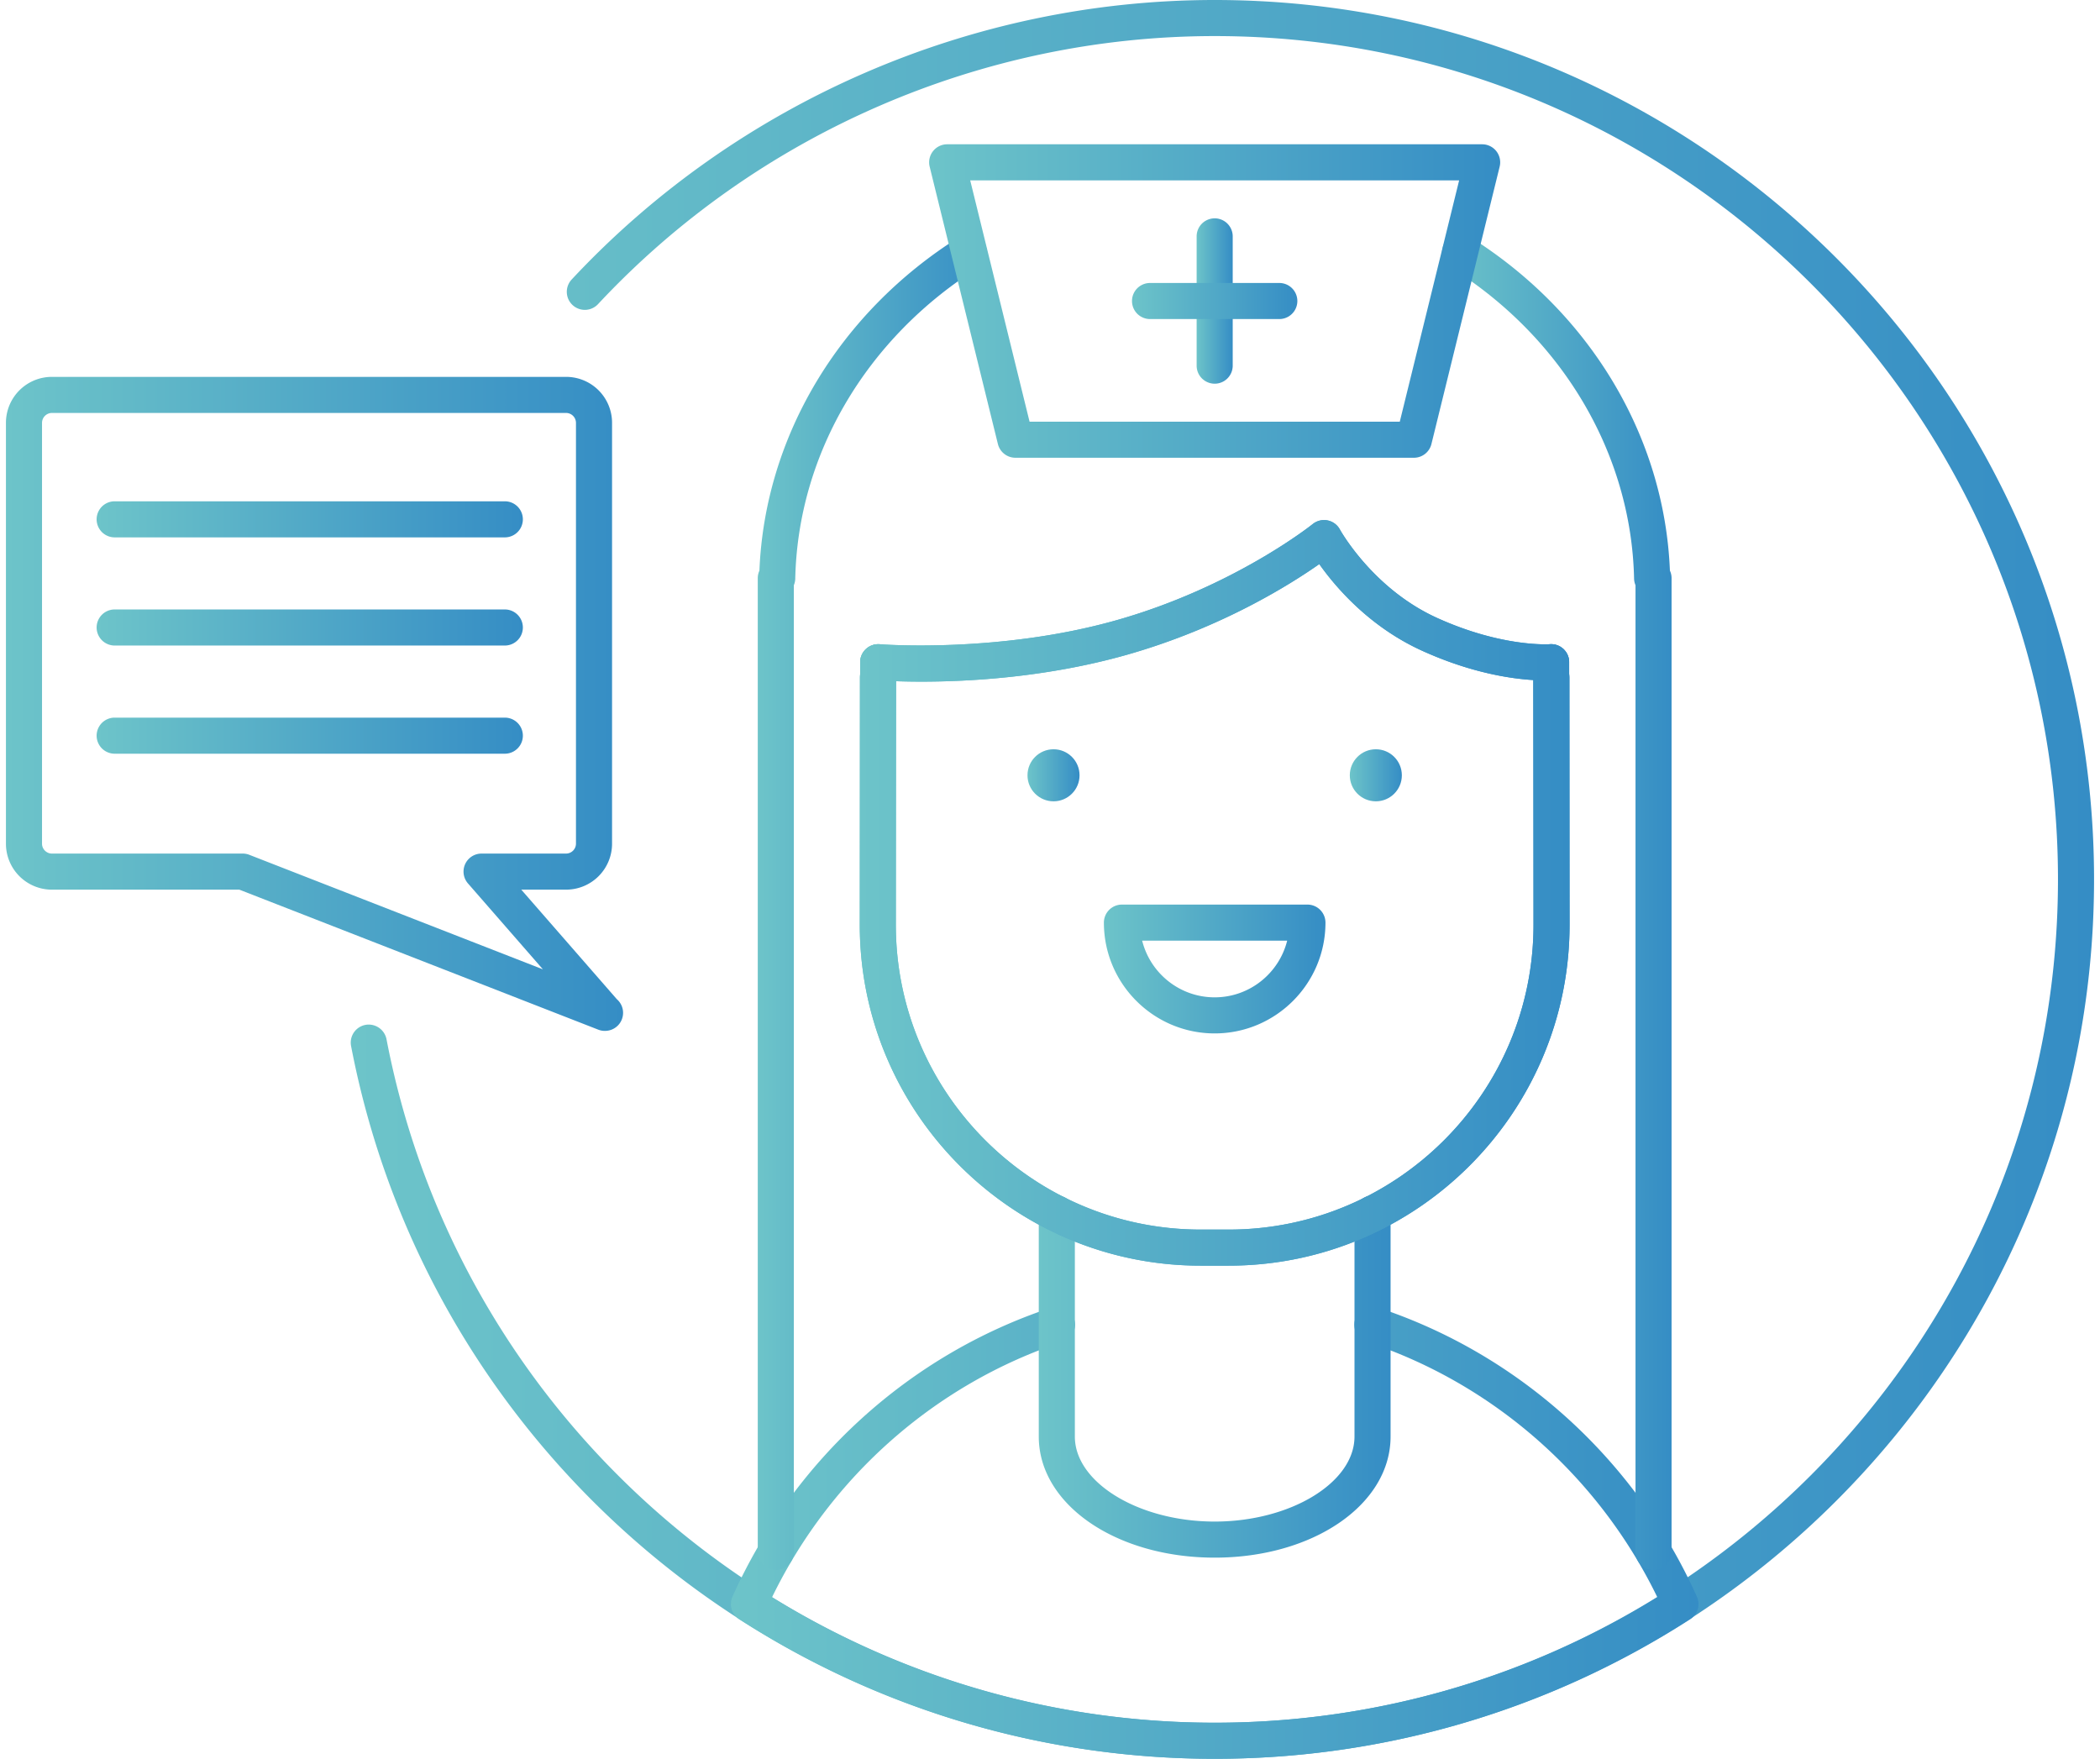
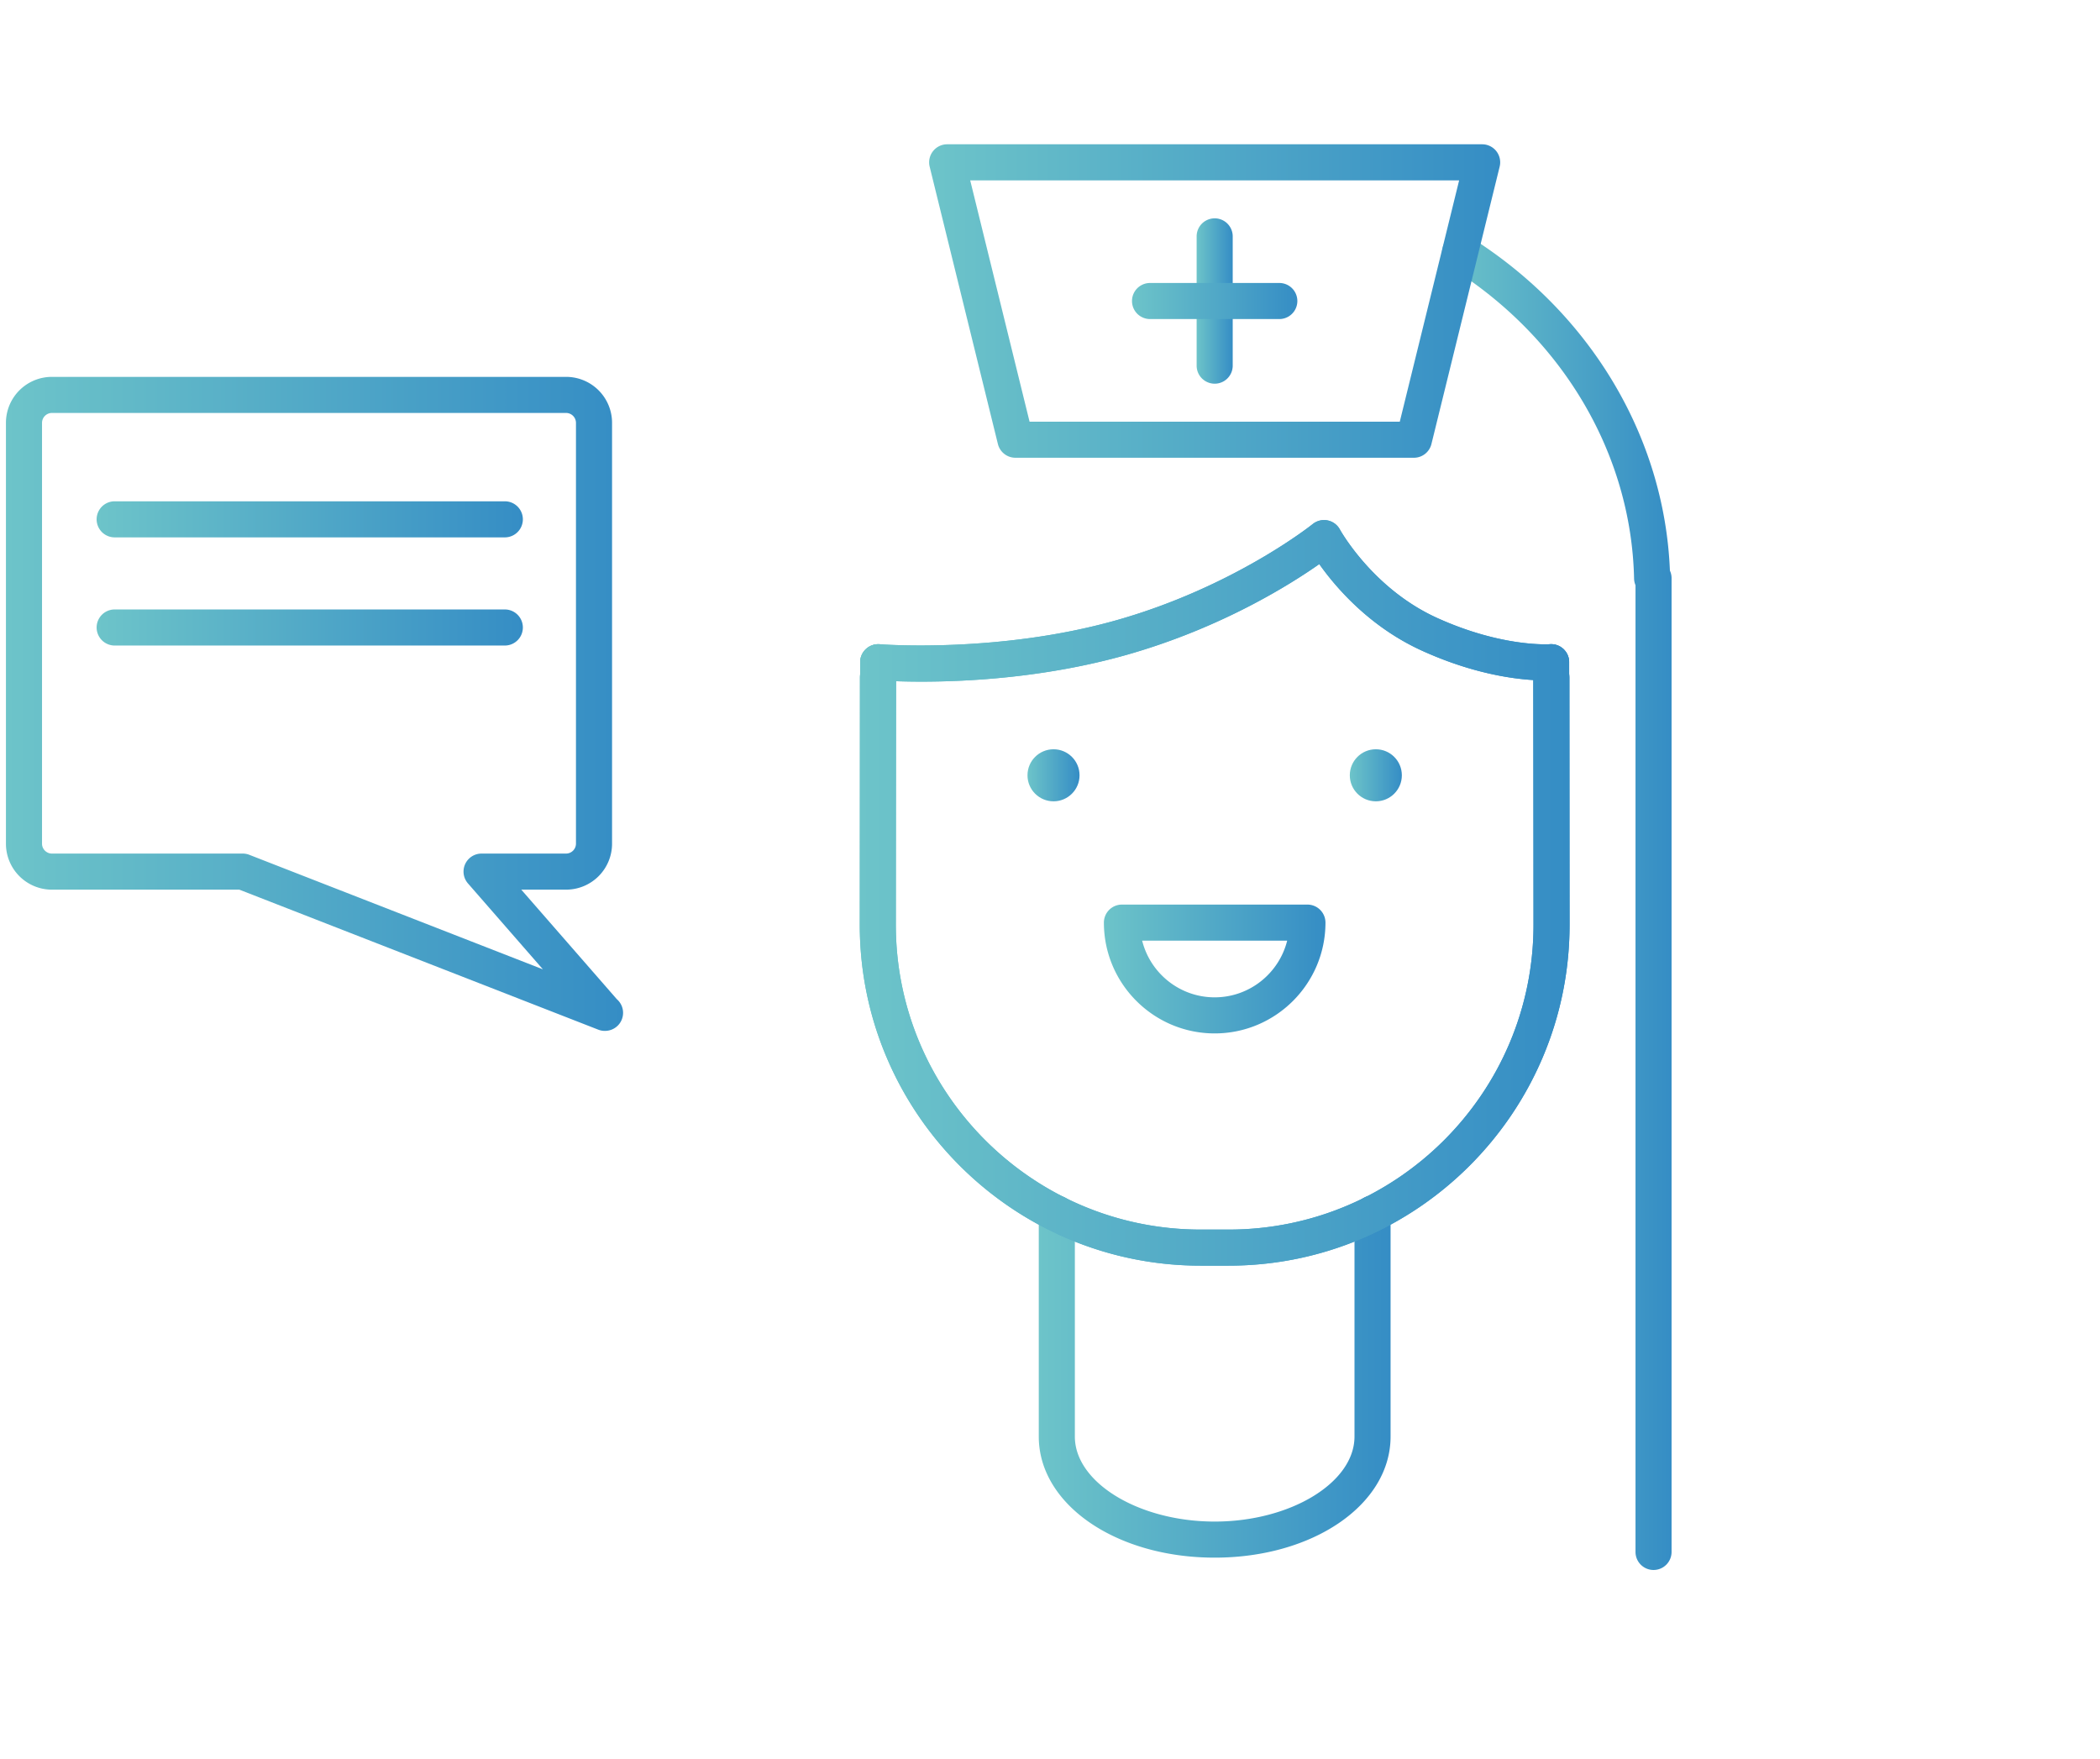
<svg xmlns="http://www.w3.org/2000/svg" viewBox="0 0 173.639 146.251" width="80" height="67">
  <linearGradient id="a" gradientUnits="userSpaceOnUse" x1="0" y1="58.53" x2="51.318" y2="58.53">
    <stop offset="0" stop-color="#6dc4c9" />
    <stop offset="1" stop-color="#358dc5" />
  </linearGradient>
  <path fill="url(#a)" d="M49.799 85.723c-.183 0-.367-.033-.545-.103L19.409 73.979H3.817A3.822 3.822 0 010 70.161V35.155a3.822 3.822 0 013.817-3.817h42.768a3.822 3.822 0 013.817 3.817v35.006a3.822 3.822 0 01-3.817 3.817h-3.732l7.945 9.108a1.5 1.5 0 01-.979 2.636l-.02.001zM3.817 34.338a.828.828 0 00-.817.817v35.006c0 .443.374.817.817.817h15.874c.187 0 .371.035.545.103l24.416 9.524-6.229-7.141a1.498 1.498 0 011.13-2.486h7.031a.828.828 0 00.817-.817V35.155a.828.828 0 00-.817-.817H3.817z" />
  <linearGradient id="b" gradientUnits="userSpaceOnUse" x1="28.671" y1="73.126" x2="173.639" y2="73.126">
    <stop offset="0" stop-color="#6dc4c9" />
    <stop offset="1" stop-color="#358dc5" />
  </linearGradient>
-   <path fill="url(#b)" d="M100.513 146.251c-35.025 0-65.228-24.927-71.814-59.271a1.502 1.502 0 011.191-1.756 1.51 1.51 0 011.756 1.191c6.315 32.933 35.278 56.836 68.867 56.836 38.668 0 70.126-31.458 70.126-70.126C170.639 34.458 139.181 3 100.513 3c-19.372 0-38.064 8.128-51.286 22.299a1.5 1.5 0 01-2.193-2.047C60.819 8.475 80.312 0 100.513 0c40.322 0 73.126 32.804 73.126 73.125 0 40.322-32.804 73.126-73.126 73.126z" />
  <linearGradient id="c" gradientUnits="userSpaceOnUse" x1="60.284" y1="127.455" x2="140.742" y2="127.455">
    <stop offset="0" stop-color="#6dc4c9" />
    <stop offset="1" stop-color="#358dc5" />
  </linearGradient>
-   <path fill="url(#c)" d="M100.513 146.251c-14.08 0-27.754-4.013-39.541-11.604a1.5 1.5 0 01-.557-1.874c5.104-11.395 14.762-20.155 26.498-24.036a1.5 1.5 0 11.942 2.848c-10.531 3.482-19.269 11.186-24.152 21.238 11.047 6.826 23.746 10.429 36.811 10.429s25.764-3.603 36.812-10.429c-4.884-10.053-13.622-17.756-24.154-21.238a1.5 1.5 0 11.942-2.848c11.738 3.881 21.396 12.642 26.5 24.036a1.5 1.5 0 01-.557 1.874c-11.791 7.591-25.464 11.604-39.544 11.604z" />
  <linearGradient id="d" gradientUnits="userSpaceOnUse" x1="85.886" y1="114.467" x2="115.14" y2="114.467">
    <stop offset="0" stop-color="#6dc4c9" />
    <stop offset="1" stop-color="#358dc5" />
  </linearGradient>
  <path fill="url(#d)" d="M100.513 129.525c-8.202 0-14.627-4.423-14.627-10.069v-18.547a1.5 1.5 0 013 0v18.547c0 3.832 5.324 7.069 11.627 7.069s11.627-3.237 11.627-7.069v-18.545a1.5 1.5 0 013 0v18.545c0 5.647-6.425 10.069-14.627 10.069z" />
  <linearGradient id="e" gradientUnits="userSpaceOnUse" x1="71" y1="80.059" x2="130.025" y2="80.059">
    <stop offset="0" stop-color="#6dc4c9" />
    <stop offset="1" stop-color="#358dc5" />
  </linearGradient>
  <path fill="url(#e)" d="M101.675 105.245h-2.323C83.719 105.245 71 92.527 71 76.895V56.371a1.5 1.5 0 013 0v20.523c0 13.979 11.373 25.351 25.352 25.351h2.323c13.979 0 25.351-11.372 25.351-25.351V56.371a1.5 1.5 0 013 0v20.523c-.001 15.633-12.718 28.351-28.351 28.351z" />
  <linearGradient id="f" gradientUnits="userSpaceOnUse" x1="71" y1="79.404" x2="130.025" y2="79.404">
    <stop offset="0" stop-color="#6dc4c9" />
    <stop offset="1" stop-color="#358dc5" />
  </linearGradient>
  <path fill="url(#f)" d="M101.675 105.245h-2.323C83.719 105.245 71 92.527 71 76.895l.033-21.832a1.5 1.5 0 011.5-1.498h.002a1.5 1.5 0 011.498 1.502L74 76.896c0 13.977 11.373 25.349 25.352 25.349h2.323c13.979 0 25.351-11.372 25.351-25.351l-.033-21.828a1.5 1.5 0 011.498-1.502h.002a1.5 1.5 0 011.5 1.498l.033 21.83c-.001 15.635-12.718 28.353-28.351 28.353z" />
  <linearGradient id="g" gradientUnits="userSpaceOnUse" x1="71.034" y1="49.963" x2="129.989" y2="49.963">
    <stop offset="0" stop-color="#6dc4c9" />
    <stop offset="1" stop-color="#358dc5" />
  </linearGradient>
  <path fill="url(#g)" d="M76.14 56.682c-2.192 0-3.579-.109-3.73-.122a1.5 1.5 0 01-1.37-1.618c.067-.826.805-1.43 1.617-1.372.1.009 9.937.774 19.734-2.009 9.753-2.77 16.21-7.93 16.273-7.981a1.499 1.499 0 012.264.454c.025.046 2.722 4.91 8.058 7.339 5.415 2.464 9.352 2.198 9.387 2.197.824-.066 1.546.553 1.611 1.376s-.544 1.545-1.366 1.614c-.194.014-4.696.354-10.874-2.457-4.384-1.995-7.192-5.301-8.532-7.196-2.471 1.735-8.192 5.322-16.001 7.541-6.636 1.883-13.146 2.234-17.071 2.234z" />
  <linearGradient id="h" gradientUnits="userSpaceOnUse" x1="71.034" y1="49.963" x2="129.989" y2="49.963">
    <stop offset="0" stop-color="#6dc4c9" />
    <stop offset="1" stop-color="#358dc5" />
  </linearGradient>
  <path fill="url(#h)" d="M76.14 56.682c-2.192 0-3.579-.109-3.73-.122a1.5 1.5 0 01-1.37-1.618c.067-.826.805-1.43 1.617-1.372.1.009 9.937.774 19.734-2.009 9.753-2.77 16.21-7.93 16.273-7.981a1.499 1.499 0 012.264.454c.025.046 2.722 4.91 8.058 7.339 5.415 2.464 9.352 2.198 9.387 2.197.824-.066 1.546.553 1.611 1.376s-.544 1.545-1.366 1.614c-.194.014-4.696.354-10.874-2.457-4.384-1.995-7.192-5.301-8.532-7.196-2.471 1.735-8.192 5.322-16.001 7.541-6.636 1.883-13.146 2.234-17.071 2.234z" />
  <linearGradient id="i" gradientUnits="userSpaceOnUse" x1="91.301" y1="80.576" x2="109.726" y2="80.576">
    <stop offset="0" stop-color="#6dc4c9" />
    <stop offset="1" stop-color="#358dc5" />
  </linearGradient>
  <path fill="url(#i)" d="M100.513 85.933c-5.079 0-9.212-4.133-9.212-9.213a1.5 1.5 0 011.5-1.5h15.425a1.5 1.5 0 011.5 1.5c0 5.08-4.133 9.213-9.213 9.213zm-6.03-7.713c.673 2.703 3.121 4.713 6.029 4.713 2.909 0 5.357-2.01 6.03-4.713H94.483z" />
  <g>
    <linearGradient id="j" gradientUnits="userSpaceOnUse" x1="111.75" y1="64.469" x2="116.078" y2="64.469">
      <stop offset="0" stop-color="#6dc4c9" />
      <stop offset="1" stop-color="#358dc5" />
    </linearGradient>
    <circle fill="url(#j)" cx="113.914" cy="64.469" r="2.164" />
    <linearGradient id="k" gradientUnits="userSpaceOnUse" x1="84.948" y1="64.469" x2="89.275" y2="64.469">
      <stop offset="0" stop-color="#6dc4c9" />
      <stop offset="1" stop-color="#358dc5" />
    </linearGradient>
    <circle fill="url(#k)" cx="87.112" cy="64.469" r="2.164" />
  </g>
  <linearGradient id="l" gradientUnits="userSpaceOnUse" x1="62.519" y1="75.006" x2="81.603" y2="75.006">
    <stop offset="0" stop-color="#6dc4c9" />
    <stop offset="1" stop-color="#358dc5" />
  </linearGradient>
-   <path fill="url(#l)" d="M64.019 130.551a1.5 1.5 0 01-1.5-1.5V48.078c0-.224.049-.437.137-.627.449-11.145 6.641-21.488 16.651-27.763a1.501 1.501 0 011.593 2.543c-9.331 5.847-15.037 15.521-15.264 25.88a1.519 1.519 0 01-.118.552v80.388a1.5 1.5 0 01-1.499 1.5z" />
  <linearGradient id="m" gradientUnits="userSpaceOnUse" x1="119.424" y1="75.006" x2="138.508" y2="75.006">
    <stop offset="0" stop-color="#6dc4c9" />
    <stop offset="1" stop-color="#358dc5" />
  </linearGradient>
  <path fill="url(#m)" d="M137.008 130.551a1.5 1.5 0 01-1.5-1.5V48.665a1.521 1.521 0 01-.119-.554c-.227-10.358-5.932-20.033-15.262-25.879a1.502 1.502 0 01-.475-2.068 1.504 1.504 0 012.068-.475c10.009 6.273 16.199 16.615 16.649 27.759.088.191.138.405.138.63v80.973a1.5 1.5 0 01-1.499 1.5z" />
  <g>
    <linearGradient id="n" gradientUnits="userSpaceOnUse" x1="7.541" y1="43.185" x2="42.985" y2="43.185">
      <stop offset="0" stop-color="#6dc4c9" />
      <stop offset="1" stop-color="#358dc5" />
    </linearGradient>
    <path fill="url(#n)" d="M41.485 44.685H9.041a1.5 1.5 0 010-3h32.444a1.5 1.5 0 010 3z" />
    <linearGradient id="o" gradientUnits="userSpaceOnUse" x1="7.541" y1="52.179" x2="42.985" y2="52.179">
      <stop offset="0" stop-color="#6dc4c9" />
      <stop offset="1" stop-color="#358dc5" />
    </linearGradient>
    <path fill="url(#o)" d="M41.485 53.679H9.041a1.5 1.5 0 010-3h32.444a1.5 1.5 0 010 3z" />
    <linearGradient id="p" gradientUnits="userSpaceOnUse" x1="7.541" y1="61.174" x2="42.985" y2="61.174">
      <stop offset="0" stop-color="#6dc4c9" />
      <stop offset="1" stop-color="#358dc5" />
    </linearGradient>
-     <path fill="url(#p)" d="M41.485 62.674H9.041a1.5 1.5 0 010-3h32.444a1.5 1.5 0 010 3z" />
  </g>
  <g>
    <linearGradient id="q" gradientUnits="userSpaceOnUse" x1="76.769" y1="25.031" x2="124.256" y2="25.031">
      <stop offset="0" stop-color="#6dc4c9" />
      <stop offset="1" stop-color="#358dc5" />
    </linearGradient>
    <path fill="url(#q)" d="M117.082 38.064H83.944c-.69 0-1.292-.472-1.457-1.142l-5.675-23.066a1.502 1.502 0 011.457-1.858h44.486c.461 0 .896.212 1.181.574.284.363.386.837.276 1.284l-5.674 23.066a1.499 1.499 0 01-1.456 1.142zm-31.962-3h30.786l4.936-20.066H80.184l4.936 20.066z" />
    <linearGradient id="r" gradientUnits="userSpaceOnUse" x1="99.013" y1="25.031" x2="102.013" y2="25.031">
      <stop offset="0" stop-color="#6dc4c9" />
      <stop offset="1" stop-color="#358dc5" />
    </linearGradient>
    <path fill="url(#r)" d="M100.513 31.906a1.5 1.5 0 01-1.5-1.5v-10.75a1.5 1.5 0 013 0v10.75a1.5 1.5 0 01-1.5 1.5z" />
    <linearGradient id="s" gradientUnits="userSpaceOnUse" x1="93.638" y1="25.031" x2="107.388" y2="25.031">
      <stop offset="0" stop-color="#6dc4c9" />
      <stop offset="1" stop-color="#358dc5" />
    </linearGradient>
    <path fill="url(#s)" d="M105.888 26.531h-10.75a1.5 1.5 0 010-3h10.75a1.5 1.5 0 010 3z" />
  </g>
</svg>